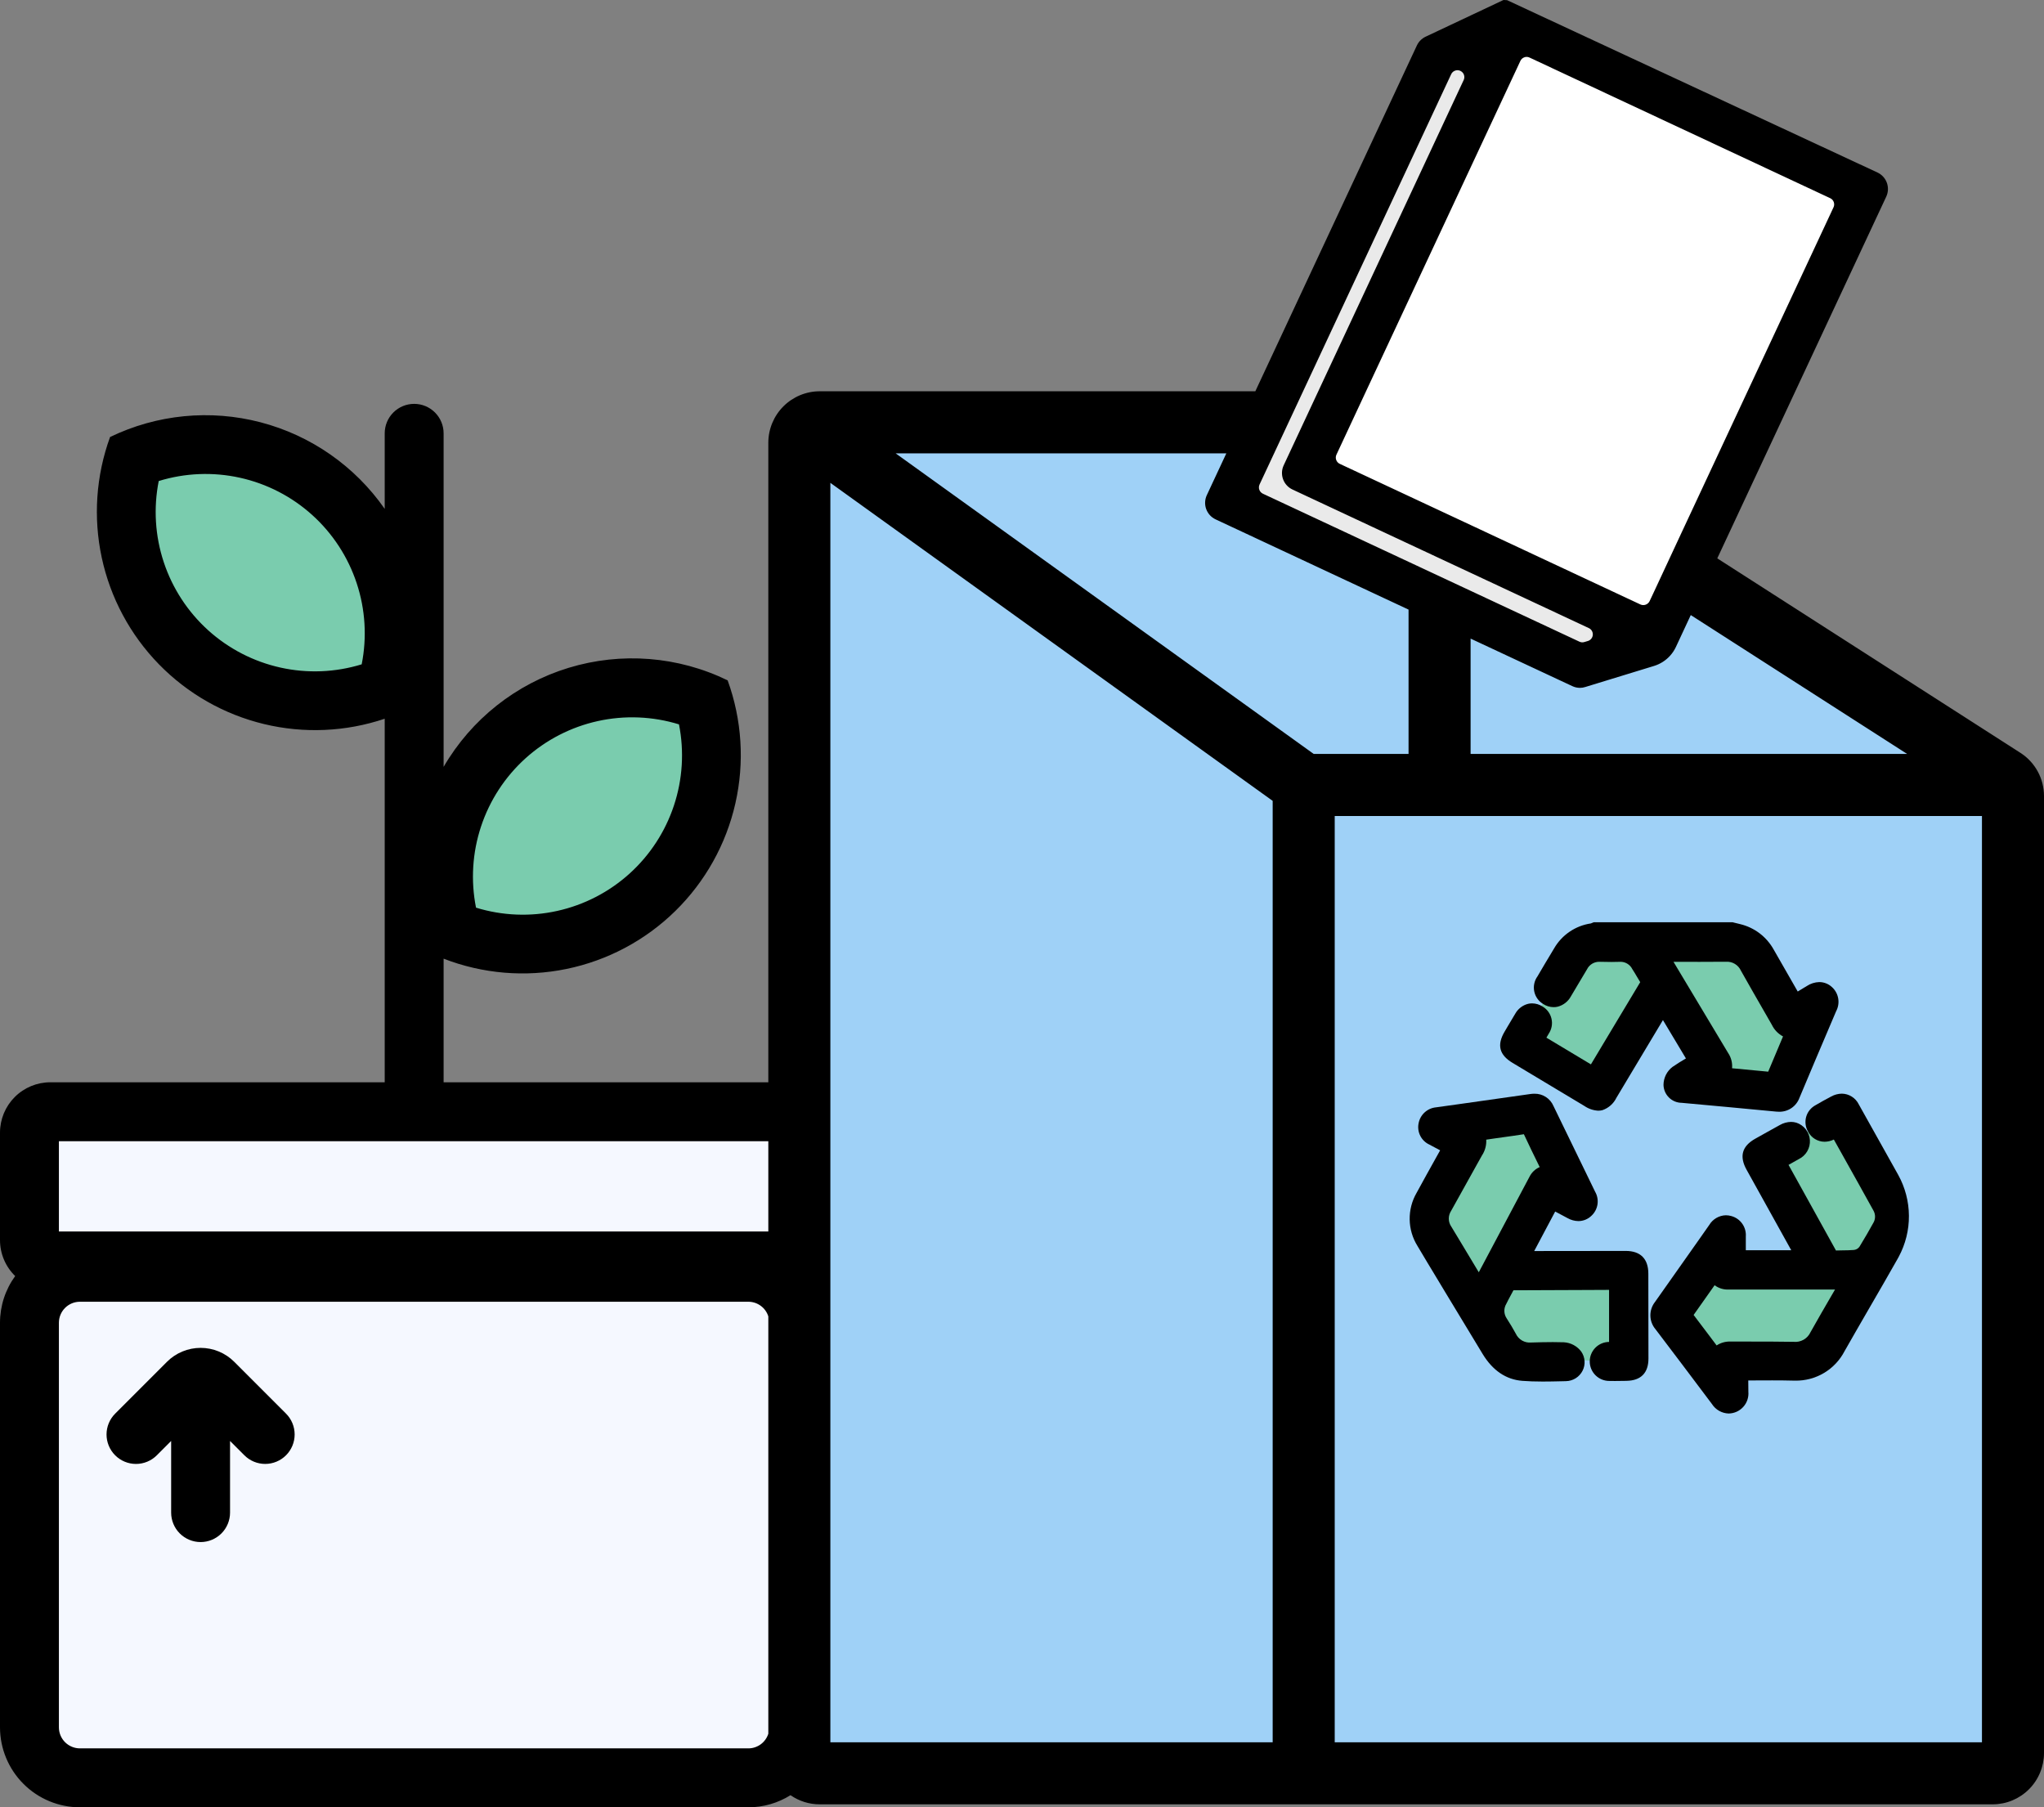
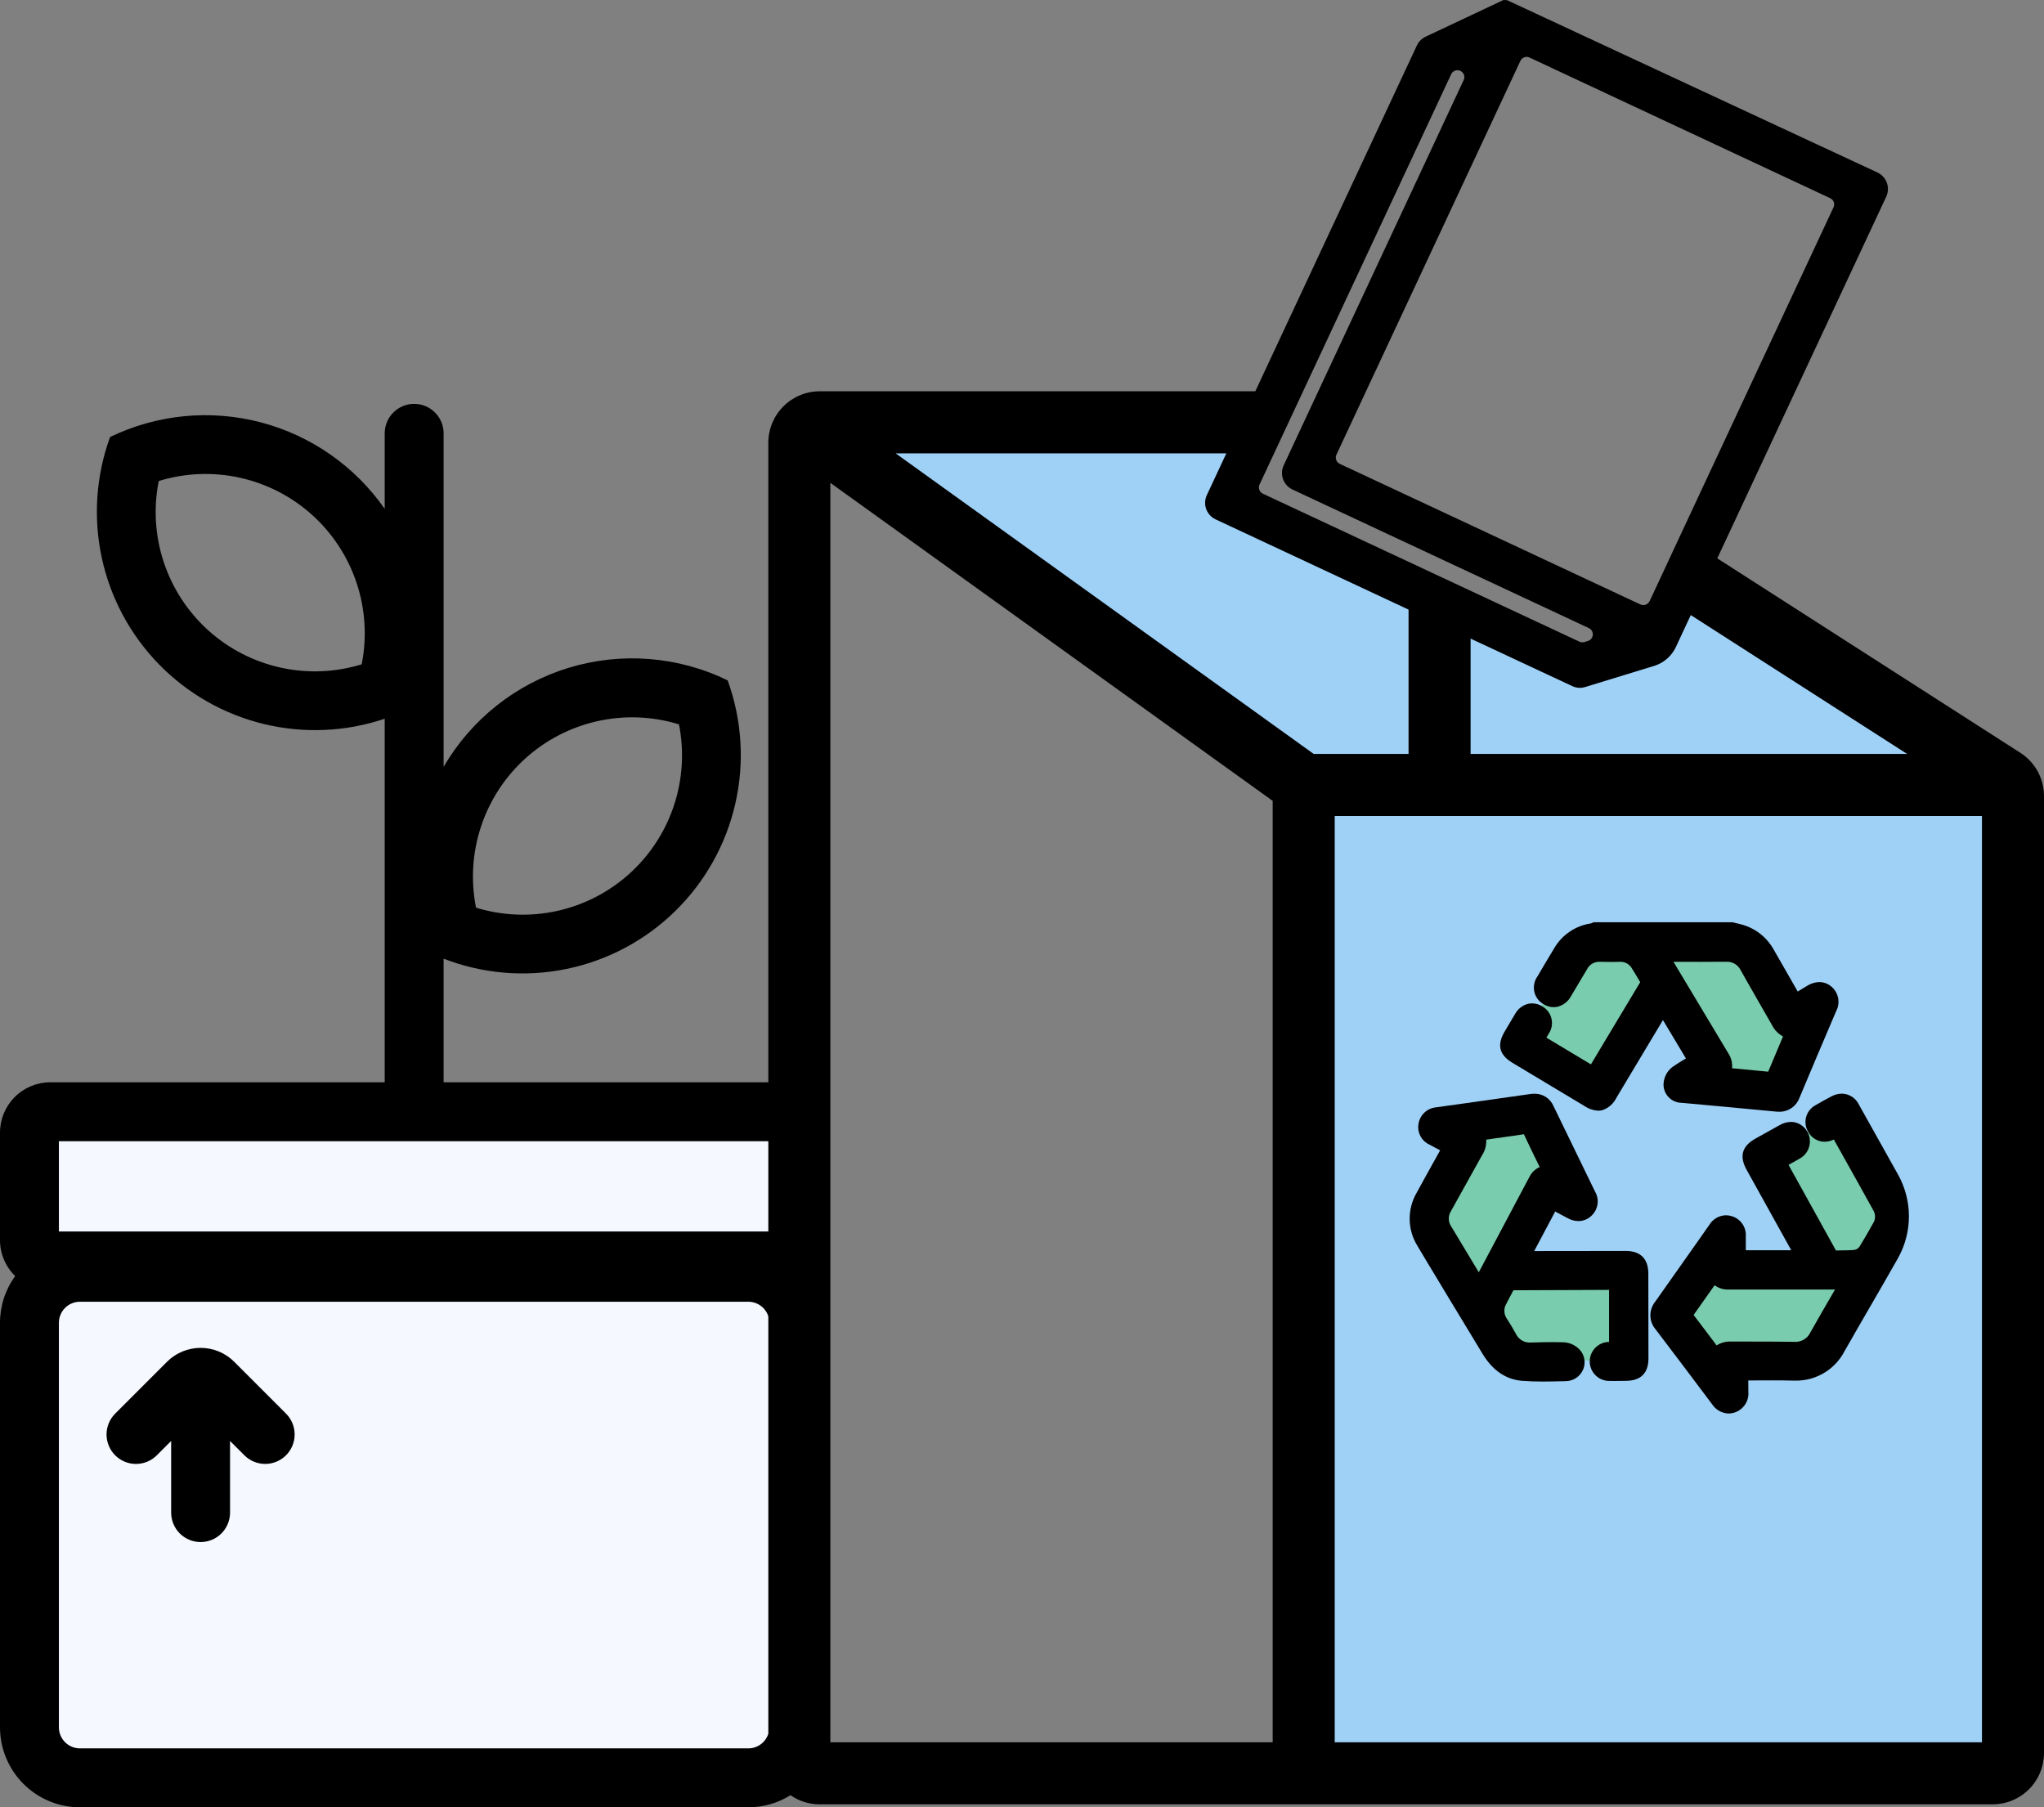
<svg xmlns="http://www.w3.org/2000/svg" width="164" height="145" viewBox="0 0 164 145" fill="none">
  <rect x="0" y="0" width="164" height="145" fill="#808080" stroke="none" />
  <g clip-path="url(#clip0_295_2147)">
-     <path d="M56.077 55.436H46.334L36.187 61.956L35.834 73.995L44.792 75.829L52.48 73.077L56.077 65.95V55.436Z" fill="#7ACCAE" />
-     <path d="M10.511 36.372V44.329L13.809 52.286L21.277 56.07H30.297L32.706 52.189L30.685 42.873L23.799 35.887L15.555 35.014L10.511 36.372Z" fill="#7ACCAE" />
-     <path d="M119.248 2.221L114.863 4.564L99.329 40.178L126.954 54.029L131.969 50.986L104.721 37.774L119.248 2.221Z" fill="#EAEAEA" />
-     <path d="M148.38 13.901L121.469 1.821L105.528 37.366L132.439 49.446L148.38 13.901Z" fill="white" />
    <path d="M62.836 102.565H2.793V141.524H62.836V102.565Z" fill="#F5F8FF" />
    <path d="M63.271 89.261H2.141V101.041H63.271V89.261Z" fill="#F5F8FF" />
    <path d="M115.794 62.555V48.802L125.307 52.748L132.325 51.935L136.327 46.19L160.167 61.568L115.794 62.555Z" fill="#9FD1F7" />
    <path d="M66.624 33.971L101.006 34.05L99.329 40.178L114.863 48.058V61.956H103.978L66.624 33.971Z" fill="#9FD1F7" />
    <path d="M161.058 62.825H104.285V140.272H161.058V62.825Z" fill="#9FD1F7" />
-     <path d="M65.708 142.345L64.252 137.394L63.961 33.261L104.722 63.117V142.345H65.708Z" fill="#9FD1F7" />
    <path d="M130.8 109.335L121.073 108.826L114.25 97.159L118.323 89.669L122.957 89.415L126.369 96.038L122.684 97.108L122.244 101.336L130.545 101.548L130.8 109.335Z" fill="#7ACCAE" />
    <path d="M122.041 83.505L126.776 75.354H140.118L145.211 81.977L143.061 87.744L137.929 86.511L134.772 81.549L132.418 80.652L128.049 87.122L122.041 83.505Z" fill="#7ACCAE" />
    <path d="M141.56 92.675L147.961 89.195L152.085 97.413L150.557 101.082L146.229 108.571L136.859 109.335L133.932 105.529L138.132 100.878L144.447 100.575L141.56 92.675Z" fill="#7ACCAE" />
    <path d="M162.104 60.398L137.786 44.797L151.343 15.777C151.506 15.427 151.523 15.026 151.391 14.662C151.258 14.299 150.987 14.003 150.637 13.84L120.921 0.014L120.631 0L114.387 2.943C114.078 3.088 113.83 3.336 113.685 3.644L100.721 31.392H65.769C64.676 31.394 63.628 31.829 62.856 32.602C62.083 33.375 61.648 34.423 61.646 35.516V86.831H35.593V76.914C38.73 78.131 42.151 78.418 45.447 77.74C48.743 77.063 51.774 75.45 54.178 73.095C56.582 70.74 58.257 67.741 59.002 64.459C59.748 61.176 59.532 57.748 58.382 54.585C54.409 52.651 49.852 52.292 45.625 53.579C41.399 54.867 37.815 57.705 35.593 61.526V34.766C35.593 34.139 35.344 33.538 34.901 33.095C34.458 32.651 33.857 32.402 33.23 32.402C32.603 32.402 32.002 32.651 31.559 33.095C31.116 33.538 30.867 34.139 30.867 34.766V40.826C28.479 37.4 24.949 34.938 20.91 33.882C16.872 32.826 12.589 33.244 8.831 35.062C7.702 38.162 7.471 41.517 8.164 44.742C8.857 47.967 10.446 50.931 12.748 53.292C15.051 55.654 17.973 57.317 21.178 58.09C24.383 58.863 27.742 58.716 30.867 57.664V86.831H4.035C2.965 86.832 1.94 87.258 1.183 88.015C0.427 88.772 0.001 89.798 3.15181e-08 90.868V99.493C-6.72825e-05 100.031 0.108 100.564 0.317 101.059C0.526 101.555 0.832 102.003 1.218 102.378C0.427 103.467 0 104.778 3.15181e-08 106.124V138.587C0.002 140.287 0.678 141.917 1.88 143.119C3.081 144.322 4.711 144.998 6.41 145H60.05C61.244 144.999 62.414 144.663 63.426 144.028C64.113 144.507 64.931 144.763 65.769 144.762H159.882C160.974 144.762 162.021 144.327 162.793 143.555C163.565 142.782 163.999 141.735 164 140.643V63.87C164.001 63.179 163.828 62.498 163.496 61.891C163.165 61.284 162.686 60.77 162.104 60.398ZM42.161 60.842C43.803 59.361 45.801 58.331 47.96 57.853C50.119 57.376 52.365 57.466 54.478 58.116C54.908 60.286 54.769 62.53 54.072 64.629C53.376 66.728 52.148 68.611 50.507 70.093C48.866 71.575 46.868 72.605 44.71 73.083C42.552 73.562 40.306 73.472 38.193 72.822C37.761 70.652 37.9 68.408 38.596 66.308C39.291 64.208 40.52 62.325 42.161 60.842ZM29.02 53.299C26.907 53.949 24.661 54.039 22.503 53.56C20.345 53.082 18.347 52.051 16.706 50.57C15.065 49.088 13.836 47.205 13.14 45.106C12.444 43.007 12.305 40.763 12.735 38.593C14.848 37.942 17.094 37.851 19.253 38.329C21.412 38.807 23.41 39.837 25.052 41.319C26.693 42.802 27.922 44.685 28.617 46.785C29.313 48.885 29.452 51.129 29.02 53.299ZM153.016 60.487H117.993V51.235L126.152 55.047C126.344 55.138 126.554 55.186 126.767 55.187C126.912 55.187 127.055 55.164 127.193 55.119L132.713 53.428C133.21 53.276 133.657 52.99 134.005 52.602C134.193 52.393 134.349 52.156 134.468 51.901L135.659 49.347L153.016 60.487ZM121.989 4.885C122.019 4.819 122.062 4.759 122.116 4.71C122.169 4.661 122.232 4.624 122.301 4.6C122.36 4.576 122.423 4.564 122.487 4.564C122.568 4.563 122.649 4.582 122.722 4.618L146.845 15.9C146.911 15.93 146.97 15.973 147.02 16.026C147.069 16.08 147.107 16.142 147.132 16.211C147.156 16.279 147.167 16.351 147.164 16.424C147.161 16.496 147.143 16.567 147.112 16.633L134.84 42.904L132.718 47.459L132.356 48.229C132.292 48.361 132.18 48.463 132.042 48.513C131.904 48.563 131.752 48.557 131.618 48.496L117.993 42.121L113.015 39.794L107.495 37.214C107.362 37.152 107.26 37.04 107.21 36.902C107.16 36.765 107.166 36.613 107.228 36.48L107.278 36.372L109.603 31.392L121.989 4.885ZM101.06 38.871L102.228 36.372L104.554 31.392L116.436 5.953C116.491 5.835 116.586 5.741 116.703 5.686C116.778 5.65 116.86 5.632 116.943 5.632C117.088 5.635 117.225 5.693 117.328 5.795C117.41 5.875 117.464 5.979 117.483 6.092C117.503 6.205 117.487 6.321 117.437 6.424L105.771 31.392L103.445 36.372L102.997 37.331C102.915 37.505 102.869 37.694 102.86 37.885C102.852 38.077 102.881 38.269 102.947 38.449C103.012 38.63 103.113 38.795 103.243 38.937C103.372 39.078 103.529 39.193 103.703 39.274L113.015 43.629L117.993 45.956L127.482 50.393C127.583 50.44 127.668 50.517 127.724 50.614C127.781 50.711 127.807 50.822 127.799 50.933C127.791 51.045 127.75 51.152 127.68 51.239C127.611 51.327 127.517 51.392 127.41 51.425L127.12 51.511C126.99 51.552 126.85 51.542 126.727 51.483L117.993 47.4L113.015 45.073L101.327 39.609C101.194 39.546 101.091 39.433 101.041 39.295C100.991 39.157 100.998 39.004 101.06 38.871ZM4.726 91.559H61.646V98.802H4.726V91.559ZM60.05 140.272H6.41C5.964 140.271 5.536 140.093 5.22 139.778C4.904 139.462 4.727 139.034 4.726 138.587V106.124C4.727 105.677 4.904 105.249 5.22 104.933C5.536 104.617 5.964 104.44 6.41 104.439H60.05C60.406 104.44 60.752 104.555 61.039 104.766C61.326 104.977 61.539 105.274 61.646 105.614V139.097C61.539 139.437 61.326 139.734 61.039 139.945C60.752 140.156 60.406 140.271 60.05 140.272ZM102.113 139.783H66.624V38.739L102.113 64.254V139.783ZM71.862 36.372H98.395L96.829 39.726C96.748 39.9 96.701 40.088 96.693 40.28C96.684 40.472 96.713 40.664 96.779 40.844C96.845 41.025 96.945 41.19 97.075 41.332C97.204 41.473 97.361 41.588 97.535 41.669L113.015 48.908V60.487H105.403L71.862 36.372ZM159.022 139.783H107.091V65.467H159.022V139.783Z" fill="black" />
    <path d="M121.36 85.275C122.559 85.995 123.758 86.715 124.958 87.433L127.121 88.73C127.449 88.957 127.834 89.089 128.233 89.111C128.345 89.111 128.457 89.097 128.566 89.07C128.811 88.987 129.037 88.856 129.231 88.684C129.425 88.512 129.583 88.303 129.696 88.07L130.846 86.148L133.426 81.841L135.27 84.919C134.903 85.136 134.55 85.351 134.196 85.596C133.972 85.765 133.791 85.983 133.665 86.233C133.54 86.483 133.473 86.758 133.471 87.038C133.478 87.421 133.635 87.785 133.907 88.054C134.179 88.324 134.545 88.476 134.928 88.479C137.323 88.695 139.81 88.927 142.531 89.186C142.609 89.192 142.676 89.195 142.744 89.195C143.098 89.203 143.446 89.1 143.739 88.9C144.032 88.701 144.255 88.414 144.378 88.082C145.224 86.059 146.098 84.006 146.943 82.02L146.975 81.945L147.322 81.13C147.49 80.817 147.548 80.456 147.488 80.105C147.427 79.754 147.252 79.434 146.988 79.195C146.712 78.938 146.35 78.794 145.973 78.792C145.612 78.802 145.262 78.913 144.962 79.113C144.724 79.261 144.485 79.405 144.24 79.55L143.235 77.796L142.314 76.189C142.032 75.68 141.648 75.236 141.185 74.883C140.722 74.531 140.191 74.279 139.626 74.144L139.492 74.111L139.36 74.078L139.231 74.047L139.128 74.022L139.065 74.005L139.011 73.991H127.879L127.801 74.023L127.698 74.064C127.682 74.071 127.664 74.079 127.646 74.087C127.034 74.176 126.45 74.403 125.939 74.75C125.428 75.097 125.002 75.555 124.693 76.091C124.213 76.88 123.738 77.689 123.357 78.338C123.233 78.509 123.147 78.704 123.103 78.911C123.058 79.117 123.057 79.331 123.099 79.537C123.141 79.745 123.225 79.941 123.346 80.114C123.467 80.286 123.622 80.432 123.803 80.542C124.056 80.711 124.352 80.802 124.656 80.804C124.766 80.804 124.875 80.792 124.982 80.767C125.207 80.708 125.418 80.604 125.601 80.46C125.784 80.316 125.936 80.135 126.046 79.93C126.243 79.601 126.438 79.273 126.632 78.945C126.864 78.552 127.098 78.158 127.334 77.767C127.427 77.579 127.573 77.422 127.754 77.315C127.935 77.209 128.142 77.156 128.352 77.165L128.384 77.165C128.685 77.172 128.995 77.179 129.307 77.179C129.526 77.179 129.746 77.175 129.966 77.167C129.987 77.166 130.007 77.165 130.028 77.165C130.223 77.166 130.414 77.221 130.579 77.324C130.745 77.427 130.879 77.574 130.966 77.749C131.09 77.934 131.205 78.129 131.331 78.345C131.415 78.487 131.505 78.641 131.603 78.799C130.596 80.47 129.582 82.165 128.599 83.806L127.648 85.395L124.076 83.252C124.14 83.144 124.202 83.037 124.265 82.929C124.38 82.757 124.459 82.562 124.497 82.358C124.535 82.154 124.532 81.944 124.486 81.742C124.441 81.539 124.355 81.347 124.234 81.179C124.113 81.01 123.958 80.868 123.781 80.761C123.527 80.594 123.23 80.503 122.926 80.501C122.819 80.501 122.712 80.513 122.607 80.537C122.389 80.592 122.184 80.692 122.006 80.83C121.828 80.968 121.68 81.141 121.571 81.338C121.392 81.63 121.219 81.924 121.045 82.22L120.947 82.385L120.727 82.76C120.088 83.835 120.289 84.634 121.36 85.275ZM134.697 77.167C135.247 77.169 135.807 77.17 136.371 77.17C137.07 77.17 137.774 77.168 138.471 77.161H138.494C138.741 77.146 138.986 77.206 139.198 77.334C139.41 77.461 139.578 77.65 139.681 77.875C140.343 79.051 141.014 80.219 141.582 81.205L142.162 82.217C142.354 82.617 142.669 82.945 143.061 83.153L143.02 83.25L142.935 83.451C142.584 84.279 142.223 85.132 141.871 85.981C140.914 85.887 139.96 85.798 138.972 85.706C139.01 85.274 138.899 84.841 138.656 84.481C137.801 83.054 136.946 81.627 136.091 80.201L134.628 77.761C134.51 77.563 134.392 77.365 134.273 77.167C134.414 77.167 134.555 77.167 134.697 77.167Z" fill="black" />
    <path d="M145.668 88.671C145.487 88.768 145.326 88.901 145.197 89.062C145.068 89.222 144.973 89.407 144.917 89.606C144.862 89.804 144.847 90.012 144.874 90.216C144.9 90.421 144.968 90.618 145.073 90.795C145.199 91.037 145.388 91.24 145.621 91.382C145.854 91.525 146.121 91.601 146.393 91.603C146.652 91.601 146.906 91.54 147.138 91.425L147.616 92.278L147.708 92.442L147.83 92.661C148.646 94.119 149.49 95.627 150.309 97.112C150.401 97.27 150.448 97.449 150.444 97.631C150.44 97.814 150.386 97.991 150.288 98.144C149.98 98.706 149.639 99.293 149.244 99.942C149.193 100.042 149.116 100.126 149.022 100.187C148.928 100.247 148.82 100.282 148.708 100.287C148.427 100.31 148.136 100.314 147.837 100.317C147.659 100.32 147.484 100.322 147.309 100.328C146.363 98.608 145.383 96.844 144.458 95.181L143.974 94.309L143.502 93.458C143.78 93.303 144.055 93.149 144.327 92.995C144.61 92.858 144.846 92.639 145.005 92.367C145.163 92.095 145.236 91.782 145.215 91.468C145.194 91.154 145.08 90.853 144.887 90.605C144.694 90.356 144.431 90.171 144.131 90.073C143.992 90.032 143.848 90.01 143.702 90.01C143.387 90.017 143.079 90.103 142.806 90.26C142.454 90.454 142.105 90.648 141.756 90.843L141.454 91.012L140.842 91.354C139.766 91.955 139.537 92.773 140.14 93.855L143.722 100.308H140.075V99.2C140.101 98.837 140 98.476 139.79 98.178C139.58 97.881 139.274 97.665 138.923 97.567C138.777 97.524 138.625 97.501 138.472 97.501C138.203 97.508 137.939 97.584 137.706 97.72C137.473 97.857 137.278 98.05 137.14 98.282L136.307 99.469C135.053 101.253 133.923 102.86 132.787 104.459C132.542 104.772 132.411 105.16 132.418 105.557C132.425 105.955 132.569 106.337 132.826 106.641C134.249 108.511 135.666 110.393 137.357 112.644C137.501 112.869 137.697 113.057 137.93 113.19C138.162 113.323 138.424 113.397 138.691 113.406C138.913 113.404 139.133 113.356 139.335 113.265C139.538 113.174 139.72 113.042 139.869 112.877C140.019 112.713 140.132 112.519 140.203 112.308C140.273 112.097 140.3 111.874 140.28 111.653C140.273 111.357 140.272 111.061 140.272 110.757C140.493 110.756 140.714 110.754 140.935 110.752L141.055 110.752C141.431 110.75 141.811 110.748 142.193 110.748C142.854 110.748 143.391 110.754 143.88 110.767C143.928 110.768 143.975 110.769 144.021 110.769C144.839 110.785 145.645 110.572 146.349 110.153C147.052 109.735 147.624 109.127 148 108.4C148.622 107.303 149.267 106.188 149.89 105.11L150.021 104.884L150.078 104.785C150.786 103.563 151.519 102.299 152.225 101.047C152.266 100.974 152.308 100.899 152.349 100.823C152.89 99.814 153.17 98.684 153.162 97.539C153.154 96.393 152.859 95.268 152.305 94.265C151.402 92.639 150.425 90.892 149.136 88.6C149.01 88.346 148.818 88.132 148.578 87.981C148.339 87.83 148.063 87.748 147.781 87.744C147.484 87.749 147.192 87.826 146.932 87.969C146.507 88.192 146.081 88.429 145.668 88.671ZM147.08 103.723L146.994 103.87C146.421 104.856 145.828 105.876 145.261 106.89C145.143 107.142 144.95 107.351 144.709 107.488C144.467 107.625 144.189 107.684 143.913 107.655L143.877 107.655C142.683 107.634 141.469 107.634 140.295 107.634C139.817 107.634 139.341 107.634 138.863 107.633H138.861C138.461 107.616 138.067 107.725 137.733 107.944C137.625 107.801 137.519 107.659 137.413 107.518L137.198 107.231C136.792 106.69 136.338 106.086 135.887 105.499C136.478 104.67 137.054 103.851 137.571 103.114C137.898 103.358 138.3 103.48 138.707 103.46C139.8 103.46 140.894 103.461 141.989 103.461C143.084 103.461 144.178 103.46 145.273 103.46H147.233L147.08 103.723Z" fill="black" />
    <path d="M114.54 101.32L114.823 101.787L115.129 102.295C115.407 102.756 115.685 103.217 115.962 103.678C116.982 105.374 117.983 107.027 118.965 108.639C119.771 109.961 120.84 110.684 122.143 110.785C122.638 110.824 123.175 110.842 123.783 110.842C124.279 110.842 124.766 110.831 125.239 110.82L125.645 110.81C125.922 110.805 126.193 110.724 126.428 110.576C126.663 110.428 126.853 110.219 126.978 109.972C127.101 109.73 127.156 109.46 127.137 109.19C127.118 108.92 127.026 108.66 126.871 108.438C126.707 108.219 126.496 108.038 126.255 107.909C126.013 107.78 125.746 107.705 125.472 107.691C125.197 107.682 124.911 107.677 124.599 107.677C124.024 107.677 123.481 107.692 122.928 107.708C122.898 107.709 122.87 107.71 122.842 107.71C122.591 107.733 122.339 107.677 122.121 107.551C121.903 107.425 121.729 107.235 121.623 107.006C121.402 106.599 121.161 106.195 120.886 105.771C120.771 105.6 120.707 105.4 120.702 105.194C120.697 104.988 120.751 104.785 120.857 104.609C120.956 104.404 121.065 104.201 121.187 103.975C121.264 103.834 121.347 103.68 121.43 103.519C123.436 103.514 125.442 103.506 127.449 103.495L129.103 103.487V107.663C128.897 107.664 128.694 107.707 128.504 107.788C128.315 107.868 128.143 107.986 127.999 108.133C127.855 108.28 127.741 108.455 127.665 108.646C127.588 108.837 127.55 109.042 127.553 109.248C127.555 109.454 127.599 109.658 127.68 109.847C127.762 110.036 127.88 110.208 128.028 110.351C128.176 110.495 128.351 110.608 128.542 110.683C128.734 110.759 128.939 110.796 129.145 110.793C129.29 110.796 129.436 110.797 129.582 110.797C129.84 110.797 130.097 110.793 130.348 110.788L130.507 110.784C131.655 110.766 132.263 110.149 132.263 108.999C132.262 106.729 132.259 104.458 132.254 102.187C132.254 100.994 131.625 100.362 130.435 100.362L130.124 100.363C128.37 100.364 126.616 100.366 124.862 100.369L123.097 100.371L124.78 97.201C125.117 97.379 125.446 97.554 125.773 97.73C126.039 97.881 126.338 97.963 126.643 97.968C127.04 97.967 127.421 97.809 127.702 97.529C127.958 97.287 128.125 96.966 128.176 96.617C128.226 96.268 128.158 95.912 127.981 95.607C126.951 93.493 125.784 91.095 124.647 88.745C124.52 88.444 124.305 88.187 124.03 88.01C123.756 87.832 123.434 87.742 123.107 87.75C122.995 87.75 122.885 87.758 122.775 87.775C121.031 88.028 119.258 88.277 117.53 88.519L116.874 88.611L115.224 88.841C114.884 88.873 114.563 89.014 114.31 89.244C114.057 89.474 113.885 89.78 113.822 90.116C113.75 90.458 113.798 90.814 113.955 91.126C114.113 91.438 114.372 91.687 114.689 91.832C114.975 91.982 115.26 92.135 115.549 92.291C115.455 92.46 115.362 92.628 115.268 92.795C114.726 93.766 114.195 94.719 113.658 95.707C113.284 96.355 113.093 97.092 113.105 97.84C113.117 98.588 113.331 99.319 113.725 99.954C113.993 100.415 114.271 100.875 114.54 101.32ZM116.431 97.147C117.136 95.89 117.844 94.613 118.528 93.377L118.902 92.707C119.152 92.331 119.273 91.885 119.248 91.435C119.428 91.408 119.607 91.382 119.787 91.356C120.084 91.313 120.379 91.272 120.673 91.231C121.239 91.153 121.755 91.081 122.268 90.999C122.668 91.858 123.083 92.711 123.537 93.635C123.185 93.787 122.898 94.058 122.725 94.4C121.369 96.948 120.017 99.498 118.65 102.075L118.01 101.01L117.461 100.097L117.152 99.583C116.917 99.194 116.682 98.805 116.447 98.416C116.318 98.231 116.247 98.01 116.244 97.784C116.241 97.558 116.307 97.335 116.431 97.147Z" fill="black" />
    <path d="M18.795 109.259C18.441 108.904 18.02 108.623 17.557 108.431C17.093 108.239 16.597 108.14 16.096 108.14C15.594 108.14 15.098 108.239 14.635 108.431C14.171 108.623 13.751 108.904 13.396 109.259L9.24 113.417C8.797 113.86 8.548 114.462 8.548 115.088C8.548 115.715 8.797 116.316 9.24 116.76C9.683 117.203 10.284 117.452 10.911 117.452C11.537 117.452 12.138 117.203 12.581 116.76L13.732 115.609V121.356C13.732 121.983 13.981 122.584 14.424 123.028C14.868 123.471 15.469 123.72 16.095 123.72C16.722 123.72 17.323 123.471 17.766 123.028C18.209 122.584 18.458 121.983 18.458 121.356V115.609L19.609 116.76C20.052 117.203 20.653 117.451 21.28 117.451C21.906 117.45 22.506 117.201 22.949 116.758C23.392 116.315 23.641 115.714 23.641 115.088C23.641 114.461 23.393 113.86 22.951 113.417L18.795 109.259Z" fill="black" />
  </g>
  <defs>
    <clipPath id="clip0_295_2147">
      <rect width="164" height="145" fill="white" />
    </clipPath>
  </defs>
</svg>